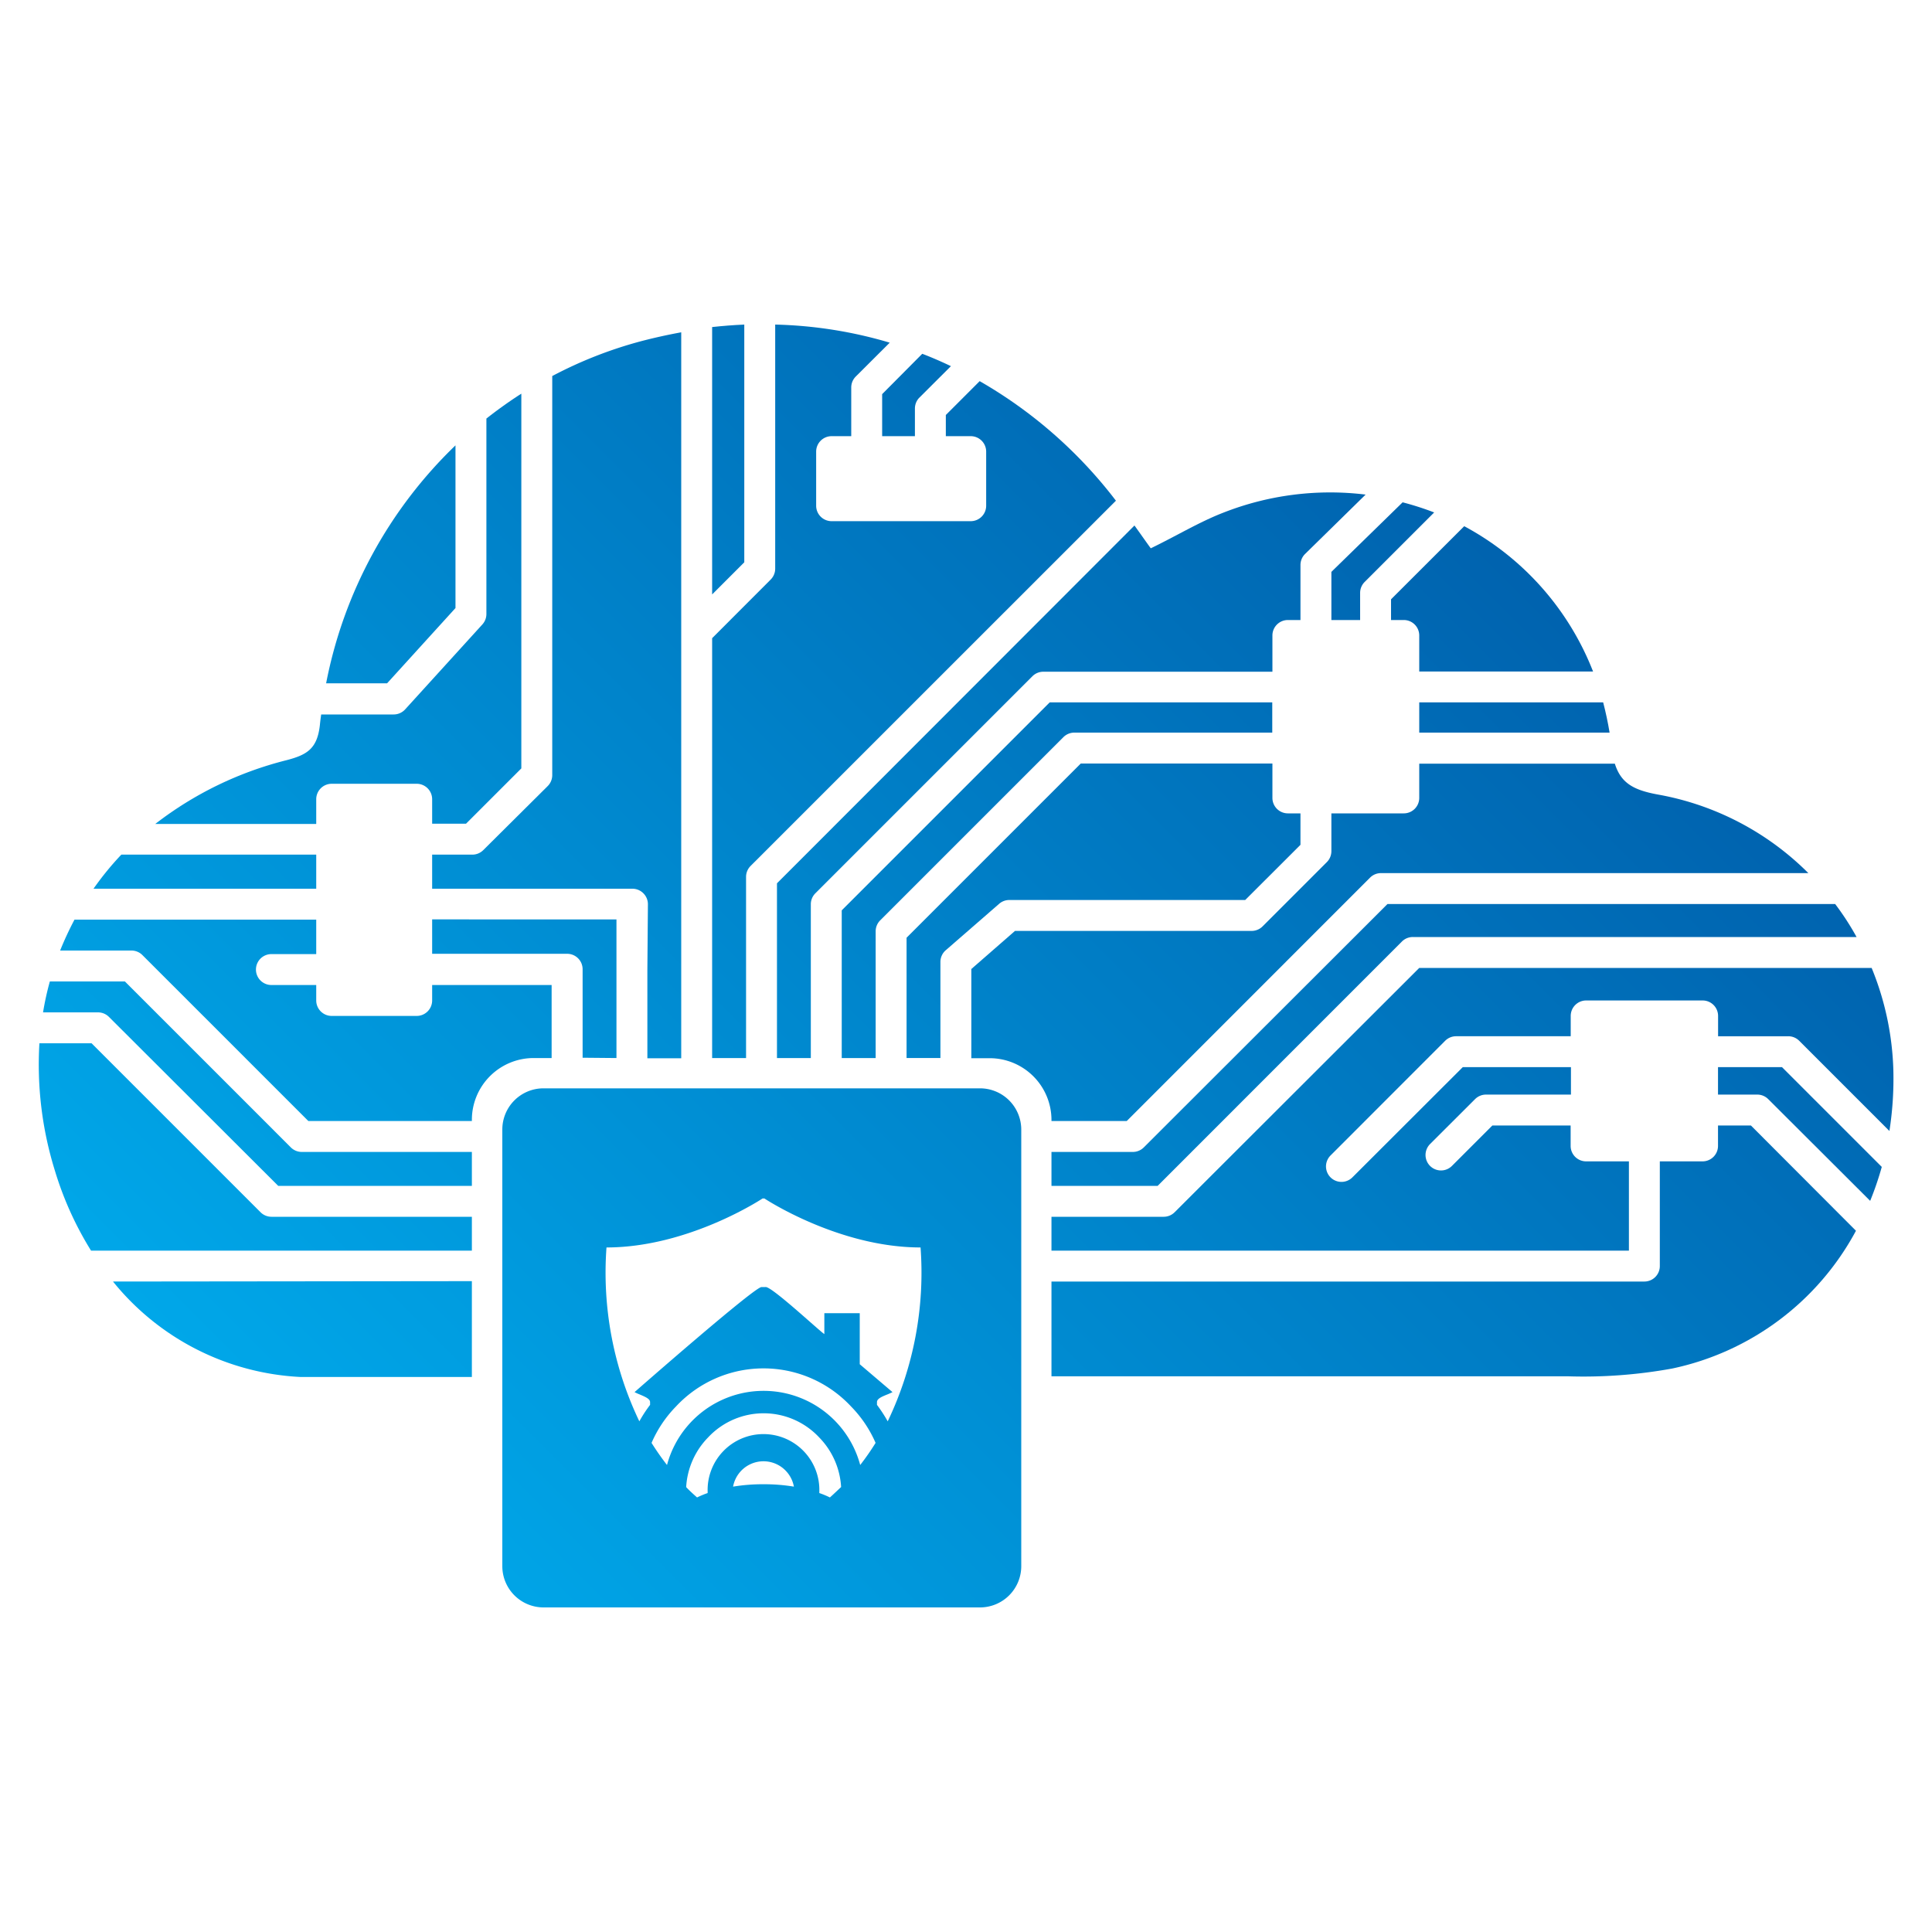
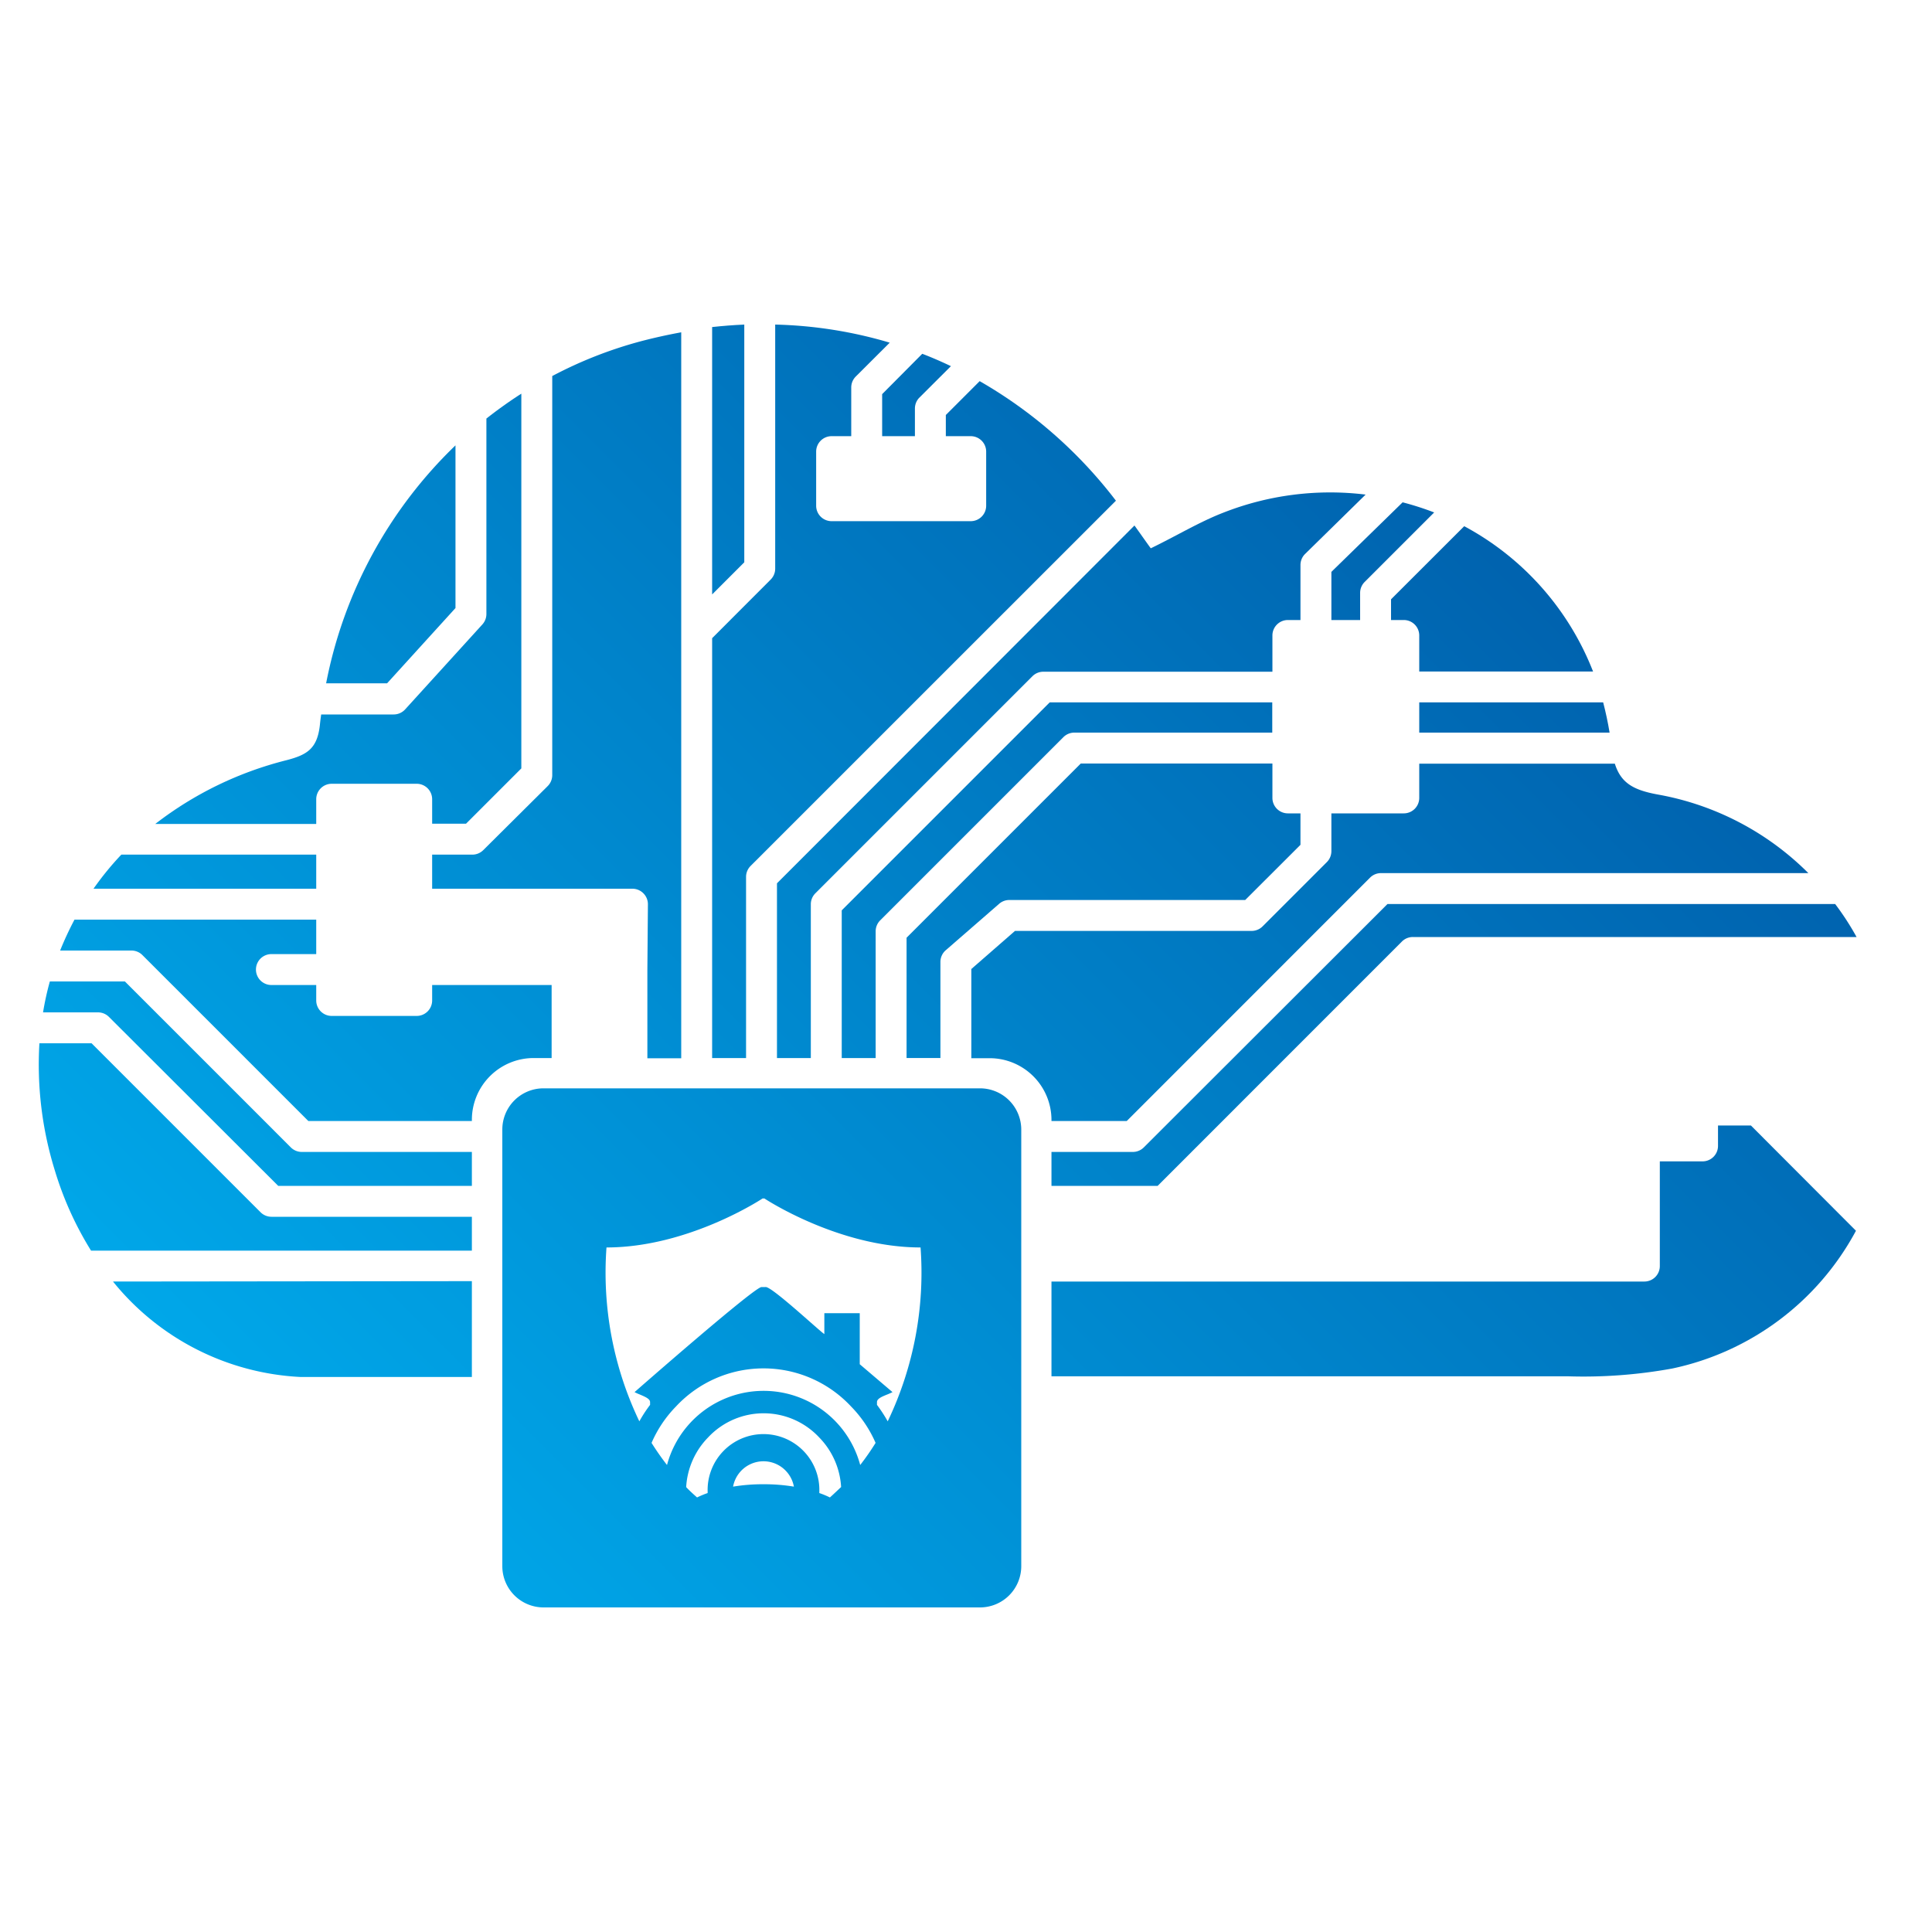
<svg xmlns="http://www.w3.org/2000/svg" xmlns:xlink="http://www.w3.org/1999/xlink" id="Layer_1" data-name="Layer 1" viewBox="0 0 250 250">
  <defs>
    <style>.cls-1{fill:url(#HomeAware);}.cls-2{fill:url(#HomeAware-2);}.cls-3{fill:url(#HomeAware-3);}.cls-4{fill:url(#HomeAware-4);}.cls-5{fill:url(#HomeAware-5);}.cls-6{fill:url(#HomeAware-6);}.cls-7{fill:url(#HomeAware-7);}.cls-8{fill:url(#HomeAware-8);}.cls-9{fill:url(#HomeAware-9);}.cls-10{fill:url(#HomeAware-10);}.cls-11{fill:url(#HomeAware-11);}.cls-12{fill:url(#HomeAware-12);}.cls-13{fill:url(#HomeAware-13);}.cls-14{fill:url(#HomeAware-14);}.cls-15{fill:url(#HomeAware-15);}.cls-16{fill:url(#HomeAware-16);}.cls-17{fill:url(#HomeAware-17);}.cls-18{fill:url(#HomeAware-18);}.cls-19{fill:url(#HomeAware-19);}.cls-20{fill:url(#HomeAware-20);}.cls-21{fill:url(#HomeAware-21);}.cls-22{fill:url(#HomeAware-22);}.cls-23{fill:url(#HomeAware-23);}.cls-24{fill:url(#HomeAware-24);}</style>
    <linearGradient id="HomeAware" x1="-9.58" y1="161.38" x2="138.76" y2="13.03" gradientUnits="userSpaceOnUse">
      <stop offset="0" stop-color="#00aced" />
      <stop offset="1" stop-color="#0062ae" />
    </linearGradient>
    <linearGradient id="HomeAware-2" x1="43.58" y1="214.54" x2="191.92" y2="66.19" xlink:href="#HomeAware" />
    <linearGradient id="HomeAware-3" x1="36.06" y1="207.02" x2="184.41" y2="58.68" xlink:href="#HomeAware" />
    <linearGradient id="HomeAware-4" x1="-0.49" y1="170.47" x2="147.85" y2="22.12" xlink:href="#HomeAware" />
    <linearGradient id="HomeAware-5" x1="12.41" y1="183.37" x2="160.76" y2="35.03" xlink:href="#HomeAware" />
    <linearGradient id="HomeAware-6" x1="0.8" y1="171.76" x2="149.15" y2="23.42" xlink:href="#HomeAware" />
    <linearGradient id="HomeAware-7" x1="-14.94" y1="156.02" x2="133.41" y2="7.68" xlink:href="#HomeAware" />
    <linearGradient id="HomeAware-8" x1="85.6" y1="256.56" x2="233.95" y2="108.22" xlink:href="#HomeAware" />
    <linearGradient id="HomeAware-9" x1="31.11" y1="202.07" x2="179.46" y2="53.73" xlink:href="#HomeAware" />
    <linearGradient id="HomeAware-10" x1="76.17" y1="247.13" x2="224.52" y2="98.79" xlink:href="#HomeAware" />
    <linearGradient id="HomeAware-11" x1="103.96" y1="274.92" x2="252.31" y2="126.58" xlink:href="#HomeAware" />
    <linearGradient id="HomeAware-12" x1="58.92" y1="229.88" x2="207.27" y2="81.54" xlink:href="#HomeAware" />
    <linearGradient id="HomeAware-13" x1="52.16" y1="223.12" x2="200.51" y2="74.78" xlink:href="#HomeAware" />
    <linearGradient id="HomeAware-14" x1="40.13" y1="211.09" x2="188.48" y2="62.75" xlink:href="#HomeAware" />
    <linearGradient id="HomeAware-15" x1="8.46" y1="179.42" x2="156.8" y2="31.08" xlink:href="#HomeAware" />
    <linearGradient id="HomeAware-16" x1="-1.25" y1="169.71" x2="147.09" y2="21.37" xlink:href="#HomeAware" />
    <linearGradient id="HomeAware-17" x1="64.03" y1="234.99" x2="212.38" y2="86.65" xlink:href="#HomeAware" />
    <linearGradient id="HomeAware-18" x1="-14.48" y1="156.48" x2="133.86" y2="8.14" xlink:href="#HomeAware" />
    <linearGradient id="HomeAware-19" x1="-21.71" y1="149.25" x2="126.63" y2="0.9" xlink:href="#HomeAware" />
    <linearGradient id="HomeAware-20" x1="1.51" y1="172.47" x2="149.85" y2="24.13" xlink:href="#HomeAware" />
    <linearGradient id="HomeAware-21" x1="51.01" y1="221.97" x2="199.35" y2="73.63" xlink:href="#HomeAware" />
    <linearGradient id="HomeAware-22" x1="90.37" y1="261.33" x2="238.71" y2="112.99" xlink:href="#HomeAware" />
    <linearGradient id="HomeAware-23" x1="19.46" y1="190.42" x2="167.8" y2="42.07" xlink:href="#HomeAware" />
    <linearGradient id="HomeAware-24" x1="5.27" y1="176.23" x2="153.61" y2="27.89" xlink:href="#HomeAware" />
  </defs>
  <path class="cls-1" d="M96.31,42c-1.38.06-2.77.17-4.16.32V76.92l4.16-4.16Z" />
  <path class="cls-2" d="M121.69,124.46a2,2,0,0,1,.69-1.5l6.9-6a2,2,0,0,1,1.31-.5h30.54l7.15-7.14v-4.07h-1.63a2,2,0,0,1-2-2V98.8h-24.8l-22.54,22.54v15.57h4.38Z" />
  <path class="cls-3" d="M139,94.8h25.63V90.89H135.83L108.92,117.8v19.11h4.39V120.52a2,2,0,0,1,.58-1.42l23.72-23.72A2,2,0,0,1,139,94.8Z" />
  <path class="cls-4" d="M114.15,56.44h4.24V52.87a2,2,0,0,1,.58-1.42l4.08-4.07c-1.22-.58-2.45-1.12-3.71-1.6L114.15,51Z" />
-   <path class="cls-5" d="M79.77,136.91V125.46l0-6.49H55.92v4.45l17.47,0a2,2,0,0,1,2,2v11.45Z" />
  <path class="cls-6" d="M61.12,110.59h-5.2V115H81.84a2,2,0,0,1,1.42.6,2,2,0,0,1,.58,1.42l-.07,8.49v11.43h4.38V43c-1.74.32-3.48.7-5.23,1.16a54.52,54.52,0,0,0-11.46,4.5v51.65a2,2,0,0,1-.59,1.41L62.54,110A2,2,0,0,1,61.12,110.59Z" />
  <path class="cls-7" d="M40.92,110.59H15.7A38.42,38.42,0,0,0,12.1,115H40.92Z" />
-   <path class="cls-8" d="M245,138.5a37.63,37.63,0,0,0-2.81-13.25H183.65L152,156.86a2,2,0,0,1-1.42.59H136.06v4.38h74.72V150.28h-5.54a2,2,0,0,1-2-2v-2.64H193.11l-5.23,5.23a2,2,0,0,1-2.83-2.83l5.82-5.81a2,2,0,0,1,1.41-.59h11v-3.55h-14L175,152.35a2,2,0,0,1-2.83-2.83L187,134.68a2,2,0,0,1,1.42-.59h14.83v-2.63a2,2,0,0,1,2-2h15.07a2,2,0,0,1,2,2v2.63h9.09a2,2,0,0,1,1.41.59l11.67,11.67A44.09,44.09,0,0,0,245,138.5Z" />
  <path class="cls-9" d="M100.54,136.91h4.38V117a2,2,0,0,1,.59-1.41l28.08-28.08a2,2,0,0,1,1.42-.59h29.64V82.23a2,2,0,0,1,2-2h1.63V73.11a2,2,0,0,1,.6-1.43L176.71,64a37.79,37.79,0,0,0-18.39,2.33c-3.13,1.21-6.06,3-9.41,4.62-.73-1-1.42-2-2.11-2.95L100.54,114.3Z" />
  <path class="cls-10" d="M148,148.48a2,2,0,0,1-1.42.58H136.06v4.39H149.8l31.61-31.62a2,2,0,0,1,1.42-.58h57.41a35.44,35.44,0,0,0-2.77-4.27H179.54Z" />
-   <path class="cls-11" d="M222.31,138.09v3.55h5.09a2,2,0,0,1,1.41.59L242,155.39a40.5,40.5,0,0,0,1.5-4.39l-12.91-12.91Z" />
  <path class="cls-12" d="M183.65,94.8h24.63c-.22-1.34-.5-2.64-.83-3.91h-23.8Z" />
  <path class="cls-13" d="M180,80.23h1.65a2,2,0,0,1,2,2v4.66h22.49a36.31,36.31,0,0,0-16.67-18.8L180,77.55Z" />
  <path class="cls-14" d="M172.28,80.23H176V76.72a2,2,0,0,1,.58-1.41l9-9A37.77,37.77,0,0,0,181.5,65l-9.22,9Z" />
  <path class="cls-15" d="M96.54,113.47a2,2,0,0,1,.58-1.41L144.4,64.79a59.33,59.33,0,0,0-17.63-15.47l-4.38,4.38v2.74h3.22a2,2,0,0,1,2,2v7a2,2,0,0,1-2,2h-18a2,2,0,0,1-2-2v-7a2,2,0,0,1,2-2h2.54v-6.3a2,2,0,0,1,.59-1.42l4.39-4.38A56.5,56.5,0,0,0,100.31,42V73.59A2,2,0,0,1,99.72,75l-7.57,7.58v54.33h4.39Z" />
  <path class="cls-16" d="M71.38,136.91v-9.45l-15.46,0v2a2,2,0,0,1-2,2h-11a2,2,0,0,1-2-2v-2h-5.8a2,2,0,1,1,0-4h5.8V119H9.64a42,42,0,0,0-1.86,4H17a2,2,0,0,1,1.42.58l21.48,21.48H61.06v-.15a8,8,0,0,1,8-8Z" />
  <path class="cls-17" d="M136.06,145.06h9.74l31.49-31.5a2,2,0,0,1,1.42-.58H234a36.6,36.6,0,0,0-19.43-10.16c-3.14-.57-4.81-1.45-5.61-4H183.65v4.43a2,2,0,0,1-2,2h-9.37v4.89a2,2,0,0,1-.59,1.42l-8.32,8.32a2,2,0,0,1-1.41.58H131.34l-5.65,4.93v11.54h2.37a8,8,0,0,1,8,8Z" />
  <path class="cls-18" d="M40.92,103.42a2,2,0,0,1,2-2h11a2,2,0,0,1,2,2v3.17H60.3l7.16-7.16V50.94c-1.56,1-3.07,2.08-4.52,3.22V79.45a2,2,0,0,1-.52,1.35l-10,11a2,2,0,0,1-1.48.65H41.56c-.06.43-.12.87-.16,1.3-.33,3.15-1.67,3.93-4.37,4.63a46,46,0,0,0-16.94,8.24H40.92Z" />
  <path class="cls-19" d="M58.94,78.68V57.63A58,58,0,0,0,42.2,88.42h7.89Z" />
-   <path class="cls-20" d="M37.64,148.48,16.16,127H6.45a37.4,37.4,0,0,0-.88,4h7.11a2,2,0,0,1,1.41.58L36,153.45H61.06v-4.39h-22A2,2,0,0,1,37.64,148.48Z" />
+   <path class="cls-20" d="M37.64,148.48,16.16,127H6.45a37.4,37.4,0,0,0-.88,4h7.11a2,2,0,0,1,1.41.58L36,153.45H61.06v-4.39h-22A2,2,0,0,1,37.64,148.48" />
  <path class="cls-21" d="M126.81,140.83H70.31A5.33,5.33,0,0,0,65,146.16v56.5A5.34,5.34,0,0,0,70.31,208h56.5a5.34,5.34,0,0,0,5.34-5.34v-56.5A5.34,5.34,0,0,0,126.81,140.83ZM98.88,192.06h-.17a23.64,23.64,0,0,0-3.85.31,4,4,0,0,1,7.87,0A23.55,23.55,0,0,0,98.88,192.06Zm8.51,1.71a11.5,11.5,0,0,0-1.37-.57v-.13a7.23,7.23,0,1,0-14.45,0,.53.53,0,0,0,0,.13,11.5,11.5,0,0,0-1.37.57c-.49-.44-1-.89-1.41-1.34A10,10,0,0,1,91.63,186,9.83,9.83,0,0,1,106,186a10,10,0,0,1,2.84,6.42C108.35,192.88,107.88,193.33,107.39,193.77Zm3.92-4.2a12.94,12.94,0,0,0-25,0c-.73-.94-1.39-1.89-2-2.86A15.6,15.6,0,0,1,87.47,182a15.48,15.48,0,0,1,22.66,0,15.57,15.57,0,0,1,3.17,4.71A32.69,32.69,0,0,1,111.31,189.57Zm3.56-5.65a19,19,0,0,0-1.39-2.13v-.36c0-.45.67-.72,1.37-1,.2-.08.47-.2.64-.29l-4.24-3.61v-6.6h-4.58v2.7c-.6-.36-7-6.36-7.64-6.08v0h-.47v0c-.64-.28-16.45,13.59-16.45,13.59a6.42,6.42,0,0,0,.64.29c.7.3,1.37.57,1.37,1v.36a17.7,17.7,0,0,0-1.39,2.13,44.52,44.52,0,0,1-4.25-22.5c10.68,0,20.23-6.36,20.23-6.36l.09.05.08-.05s9.56,6.36,20.24,6.36A44.52,44.52,0,0,1,114.87,183.92Z" />
  <path class="cls-22" d="M226.57,145.64h-4.26v2.64a2,2,0,0,1-2,2h-5.53v13.55a2,2,0,0,1-2,2H136.06v12.26h66.71a64,64,0,0,0,13.6-1,35.25,35.25,0,0,0,23.79-17.83Z" />
  <path class="cls-23" d="M14.62,165.83a33.29,33.29,0,0,0,24.25,12.35l22.19,0v-12.4Z" />
  <path class="cls-24" d="M35.12,157.45a2,2,0,0,1-1.41-.59L11.85,135H5.1a46.22,46.22,0,0,0,2,16.47,43.21,43.21,0,0,0,4.68,10.36H61.06v-4.38Z" />
</svg>